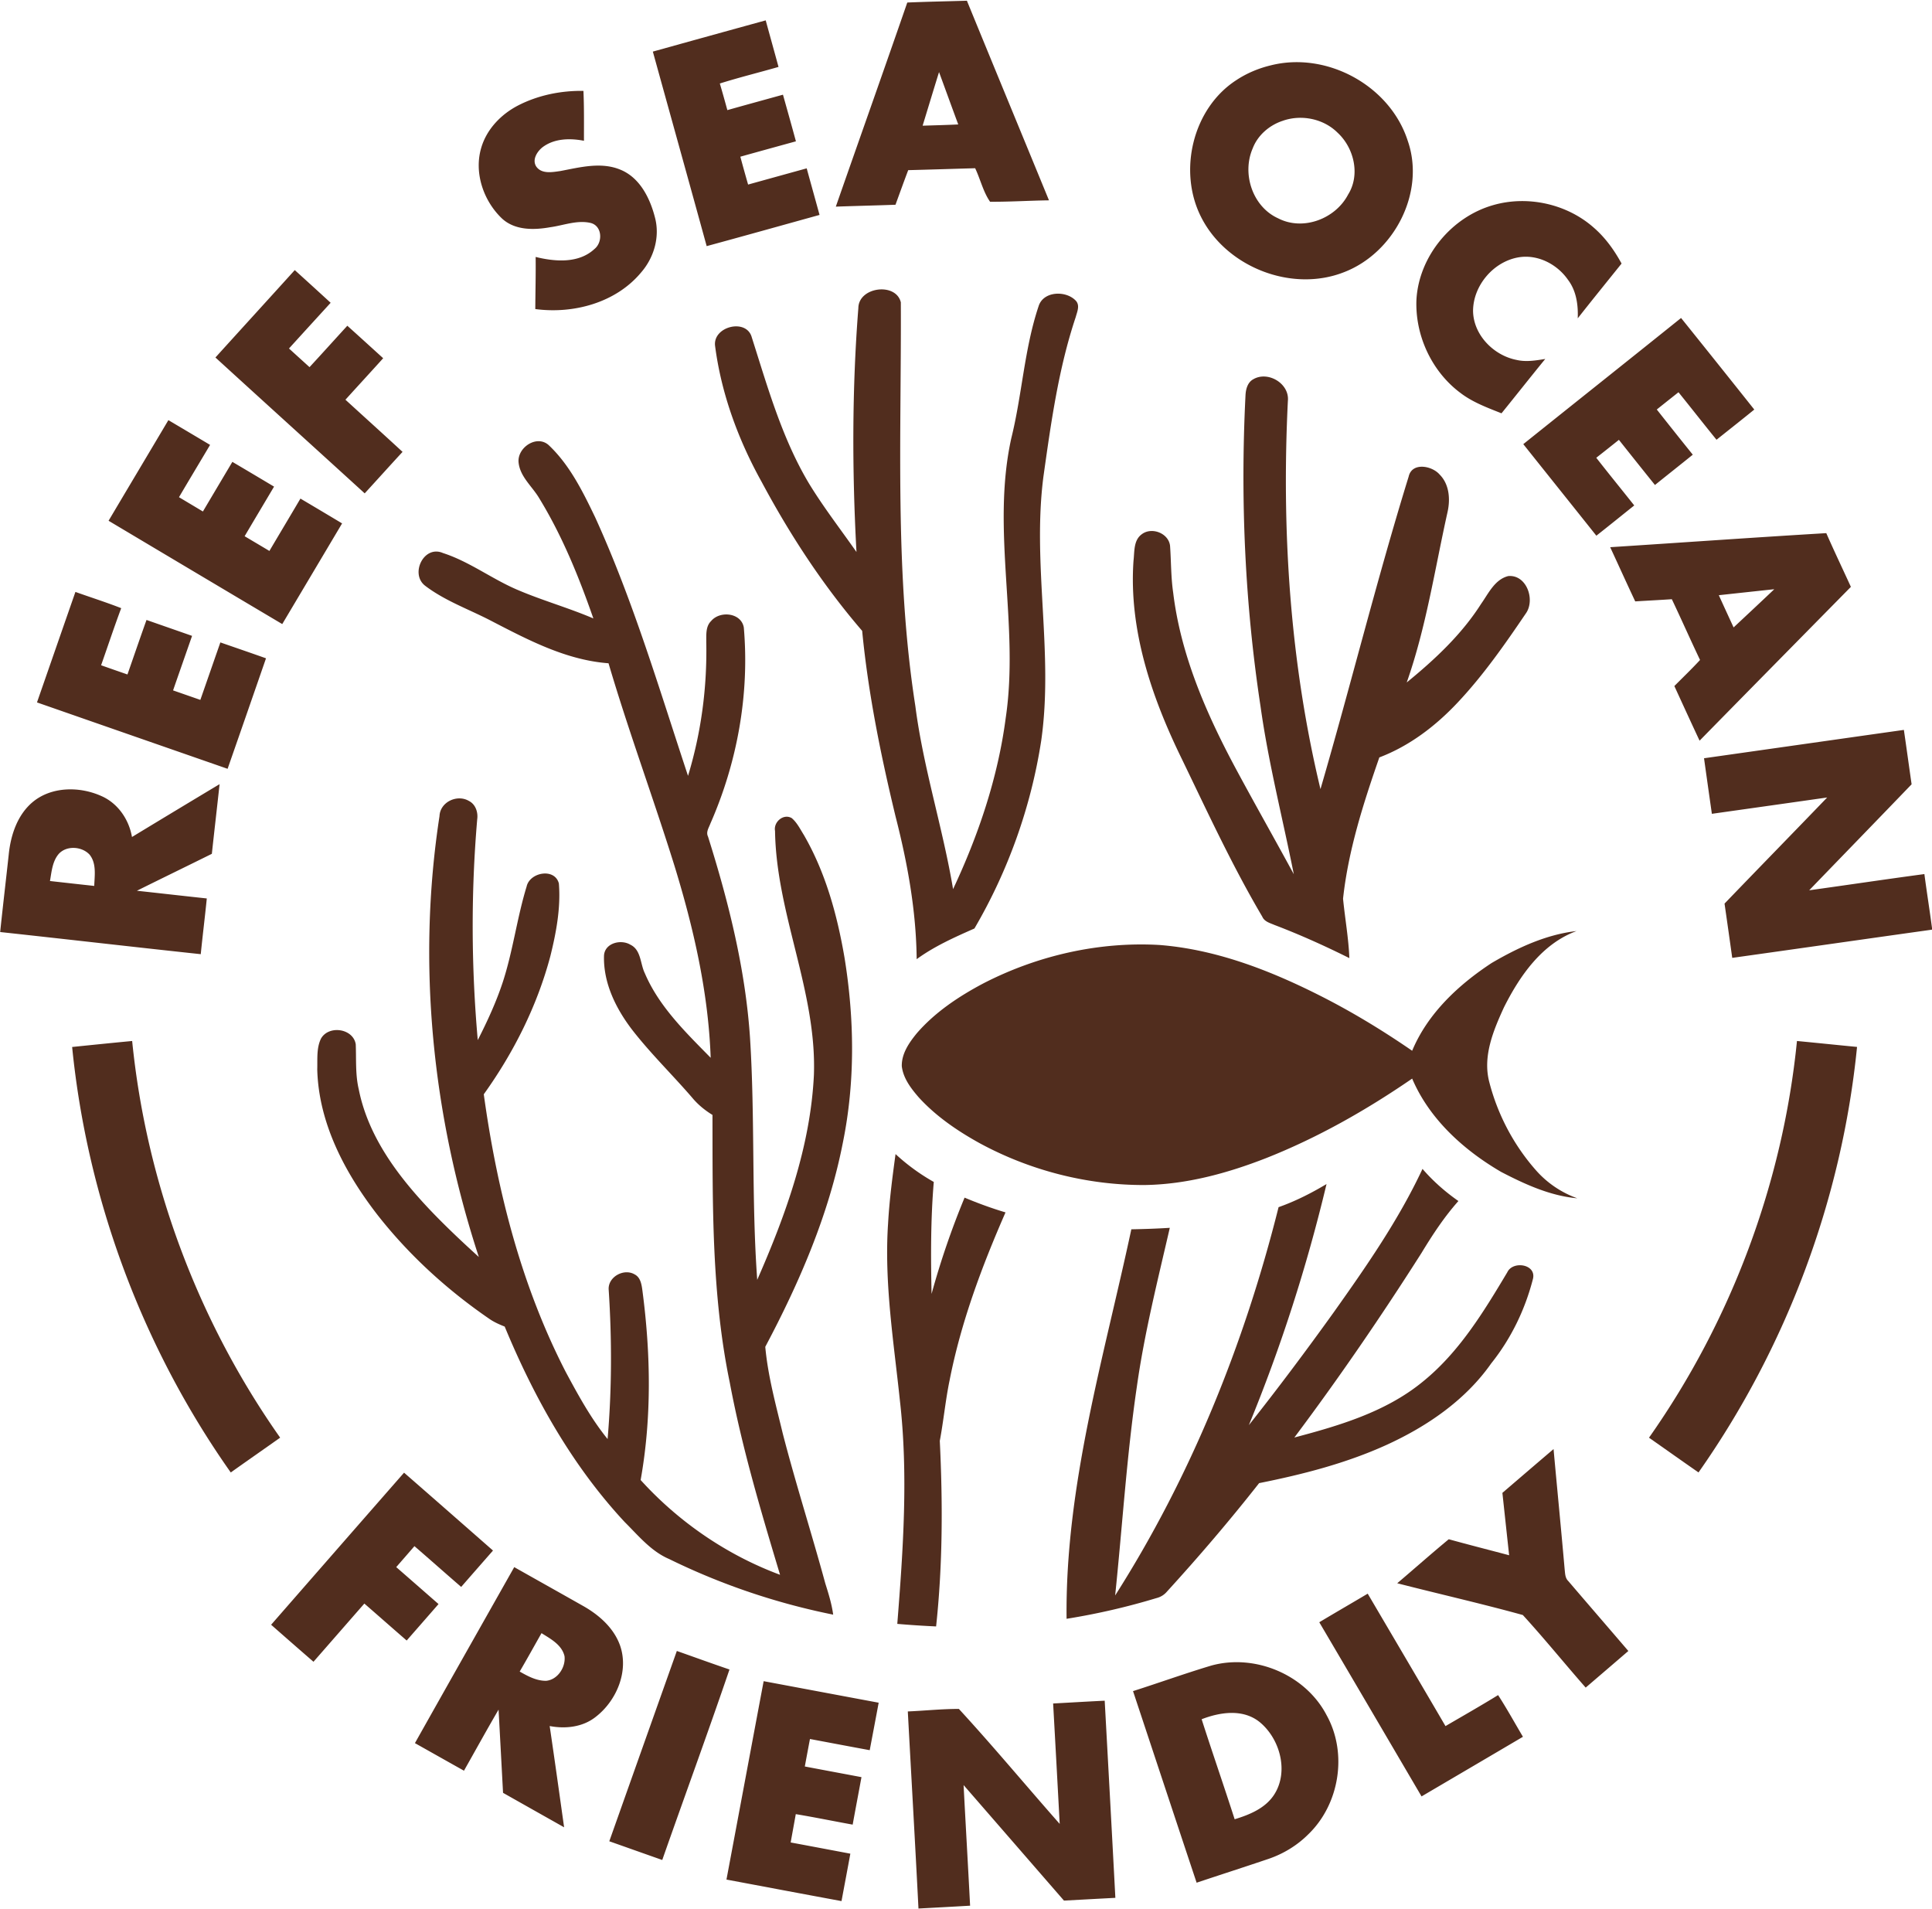
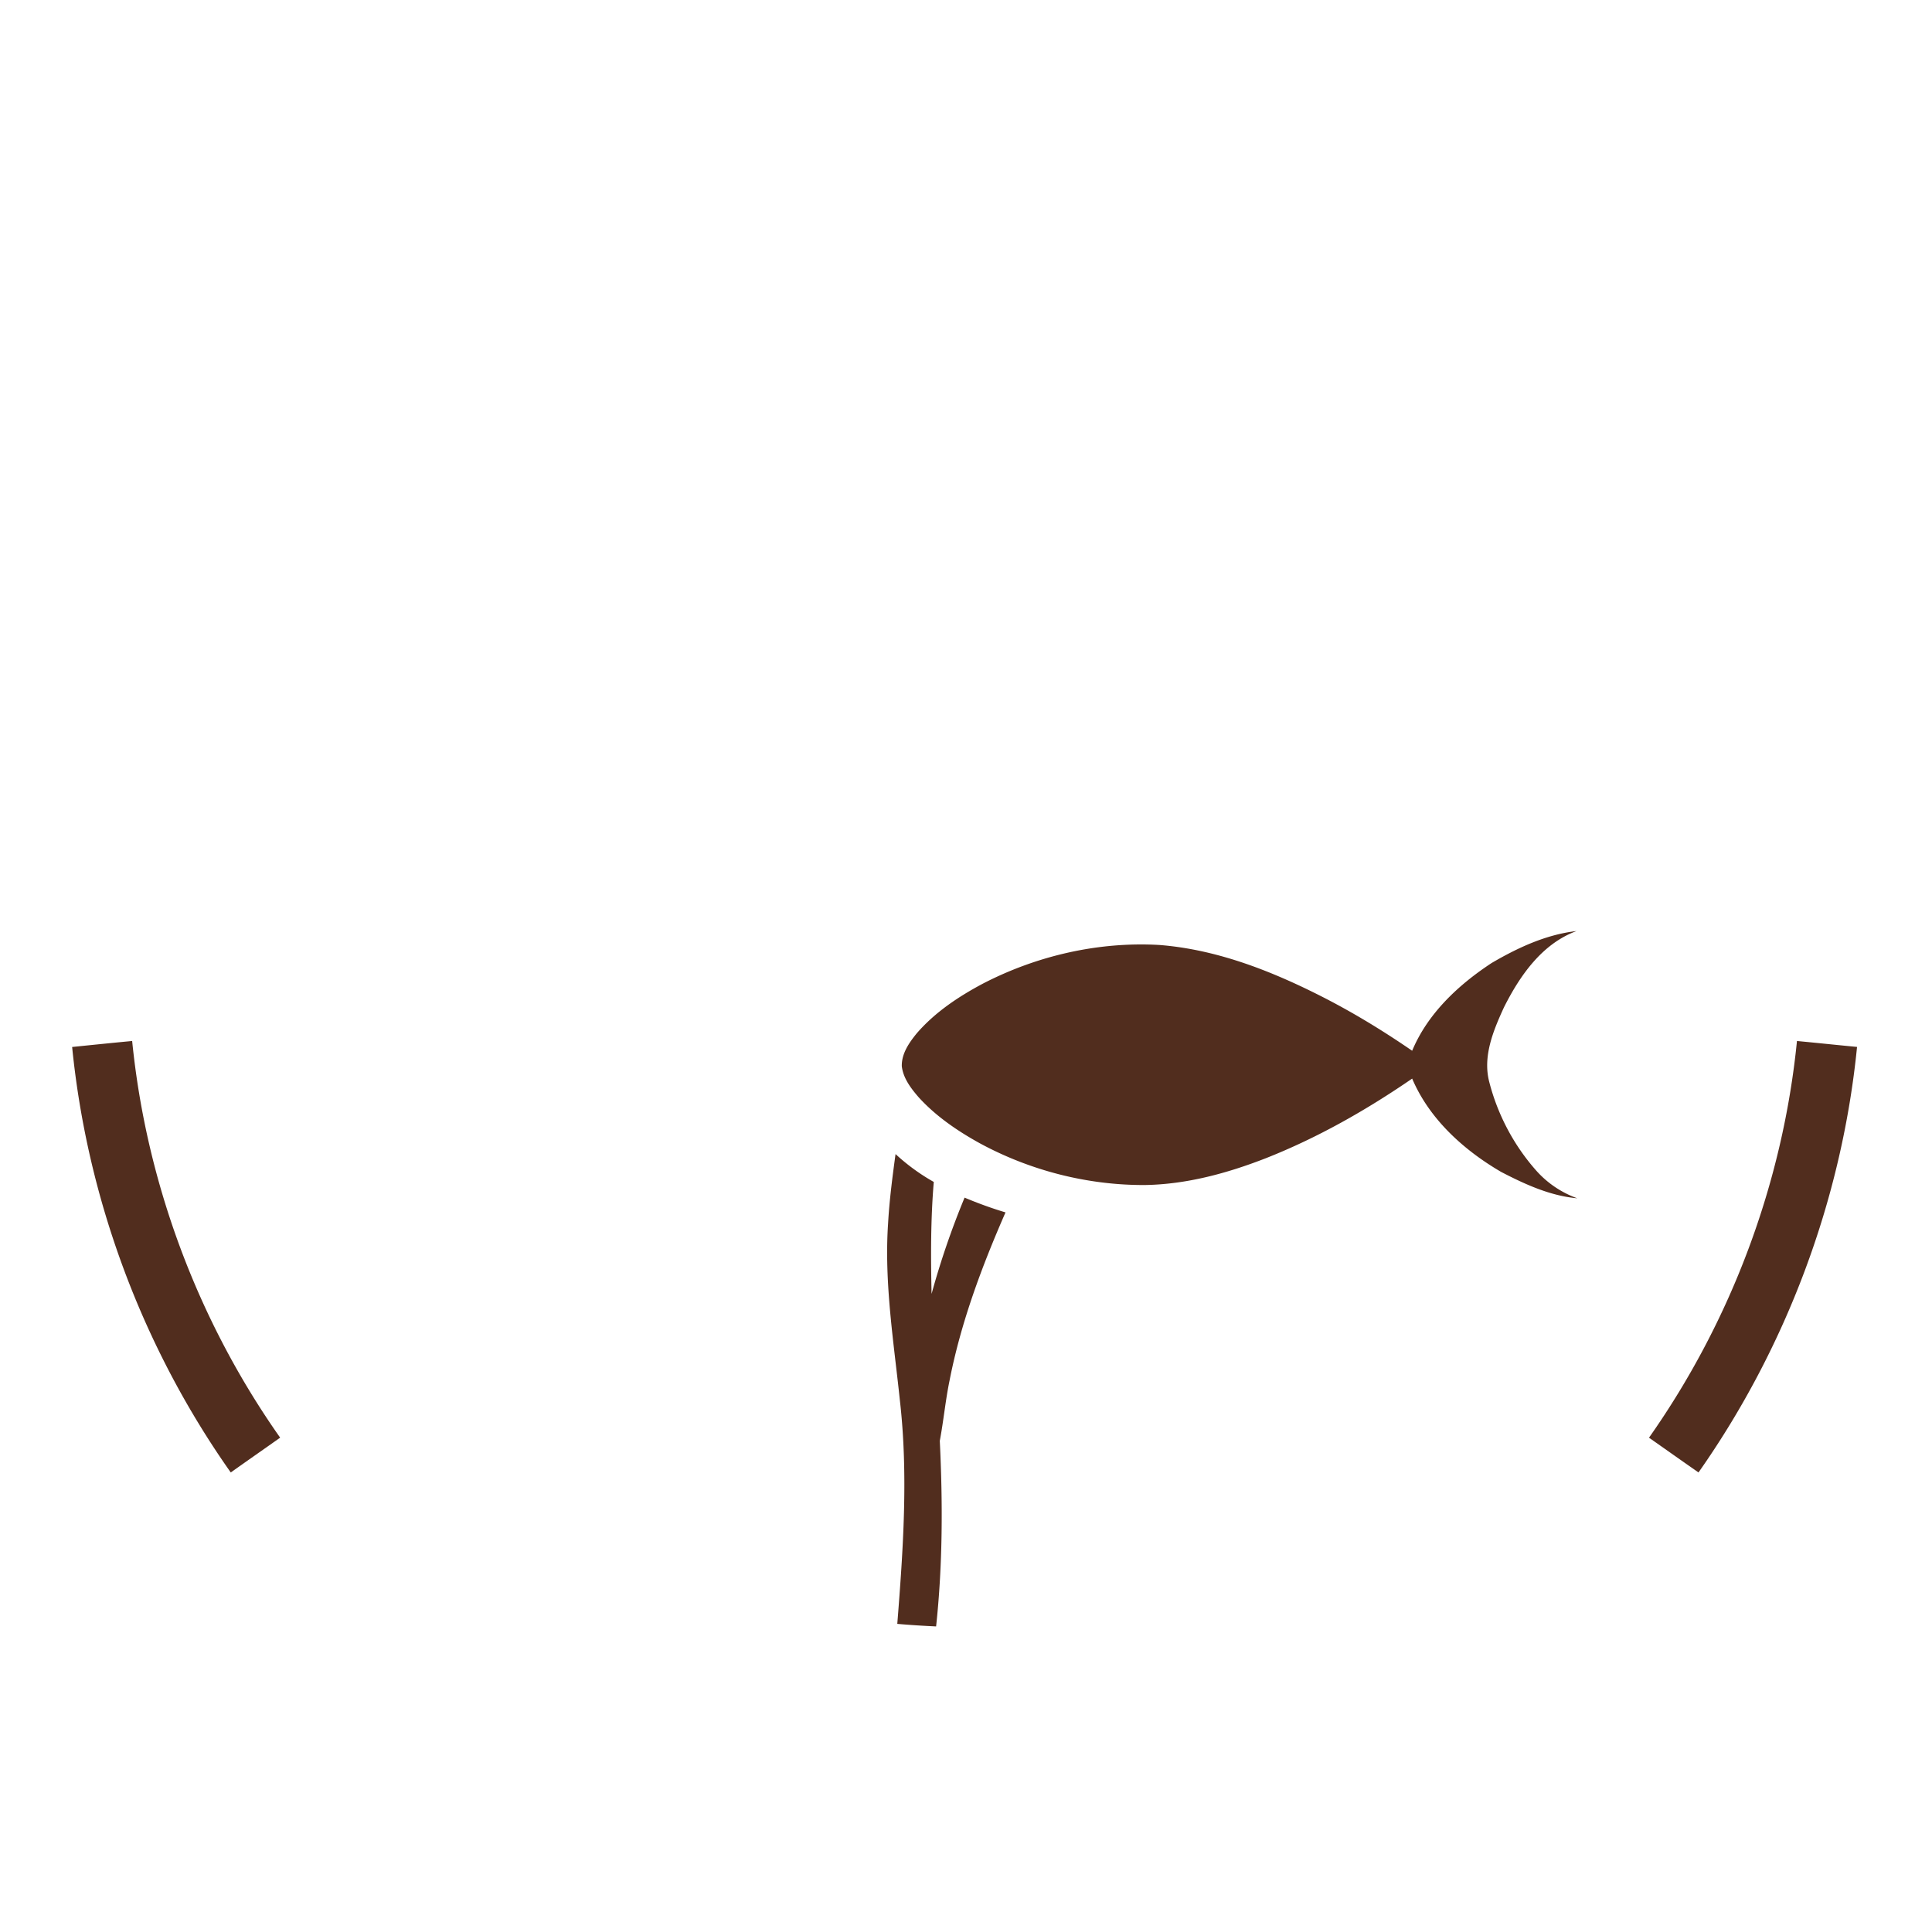
<svg xmlns="http://www.w3.org/2000/svg" width="665pt" height="876" viewBox="0 0 665 657">
  <g fill="#512d1e">
-     <path d="M312.29.87c6.84-.29 13.68-.41 20.52-.62 9.38 22.91 18.85 45.8 28.25 68.7-6.76.09-13.51.53-20.27.49-2.37-3.4-3.34-7.75-5.14-11.54-7.68.21-15.36.47-23.04.66-1.5 3.95-2.93 7.93-4.38 11.91-6.84.25-13.69.4-20.54.65 8.18-23.43 16.49-46.81 24.6-70.25m5.28 42.39c4.09-.13 8.18-.23 12.26-.43-2.23-6-4.4-12.02-6.61-18.02-1.91 6.14-3.77 12.3-5.65 18.45ZM224.71 17.76c12.95-3.6 25.89-7.19 38.85-10.75 1.46 5.34 2.95 10.67 4.41 16.02-6.72 1.94-13.53 3.6-20.2 5.71.9 3.04 1.75 6.1 2.59 9.16 6.37-1.8 12.76-3.54 19.14-5.31 1.5 5.35 3.01 10.69 4.46 16.05-6.38 1.75-12.76 3.51-19.13 5.29.86 3.2 1.75 6.4 2.67 9.59 6.72-1.86 13.44-3.73 20.17-5.58 1.46 5.35 2.96 10.69 4.42 16.03-12.95 3.59-25.89 7.22-38.85 10.74-6.14-22.33-12.36-44.63-18.53-66.95ZM437.37 22.5c19.27-4.88 41.01 6.92 47.15 25.87 6.23 17.75-4.62 38.64-21.86 45.29-18.06 7.14-40.65-1.75-49.29-19.07-7.93-15.76-2.84-37.28 12.15-46.99 3.6-2.39 7.65-4.09 11.85-5.1m4.05 19.11c-4.55 1.52-8.53 4.96-10.25 9.49-3.77 8.71-.04 20.06 8.77 24.04 8.57 4.43 19.72.19 24.08-8.18 4.25-6.79 2.06-16.04-3.63-21.3-4.87-4.85-12.55-6.36-18.97-4.05ZM178.31 36.31c6.92-3.56 14.75-5.14 22.51-5.03.26 5.72.17 11.45.18 17.17-4.79-.93-10.23-.84-14.28 2.24-1.88 1.49-3.67 4.35-2.11 6.67 1.87 2.61 5.55 1.89 8.28 1.5 6.77-1.28 14.08-3.24 20.75-.42 6.65 2.77 10.12 9.83 11.81 16.45 1.74 6.6-.32 13.72-4.73 18.82-8.69 10.49-23.3 14.41-36.47 12.66.03-5.98.2-11.96.12-17.94 6.66 1.65 14.83 2.31 20.25-2.74 2.93-2.36 2.67-7.96-1.33-8.96-4.64-1.07-9.26.83-13.82 1.46-5.63 1.01-12.22 1.16-16.7-3-6.4-6.1-9.72-15.85-7.08-24.48 1.9-6.33 6.83-11.4 12.62-14.4ZM513.84 70.63c11.89-3.47 25.47-.49 34.75 7.73 3.97 3.44 7.06 7.76 9.56 12.35-5.04 6.27-10.11 12.52-15.09 18.85.19-4.62-.48-9.47-3.35-13.25-3.64-5.26-10.13-8.7-16.59-7.81-8.82 1.26-16.06 9.62-16.09 18.52.11 8.25 7.08 15.31 14.96 16.85 3.27.77 6.63.2 9.89-.33-5.06 6.2-10.02 12.49-15.06 18.71-4.86-1.94-9.87-3.77-14.07-6.97-9.97-7.39-15.77-19.93-15.2-32.29.91-14.83 12.08-28.27 26.29-32.36ZM101.46 92.96c4.13 3.73 8.24 7.48 12.35 11.25-4.78 5.24-9.57 10.47-14.34 15.73 2.35 2.14 4.71 4.28 7.07 6.42 4.37-4.73 8.67-9.51 13.01-14.25 4.13 3.71 8.23 7.45 12.34 11.18-4.31 4.78-8.67 9.51-12.99 14.28 6.55 5.99 13.14 11.93 19.66 17.95-4.37 4.74-8.68 9.53-13.03 14.28-17.11-15.6-34.28-31.14-51.38-46.76C83.24 113 92.38 103 101.46 92.96ZM295.45 105.97c.13-7.25 12.94-8.88 14.62-1.91.21 46.32-2.17 93 5 138.97 2.74 21.3 9.44 41.82 12.98 62.98 8.76-18.64 15.44-38.42 18.12-58.9 4.76-31.97-5.08-64.45 1.91-96.23 3.74-15.04 4.47-30.74 9.41-45.5 1.64-5.28 9.53-5.49 12.88-1.81 1.4 1.63.37 3.77-.1 5.55-5.94 17.75-8.5 36.37-11.11 54.84-3.94 30.24 3.55 60.72-.77 90.95-3.5 22.74-11.37 44.8-22.99 64.65-6.87 3.03-13.79 6.12-19.88 10.56-.16-16.6-3.14-33.01-7.25-49.05-5.08-21.07-9.43-42.36-11.51-63.95-13.47-15.64-24.83-33.02-34.57-51.21-8.07-14.51-13.95-30.47-16.07-46.97-.7-6.64 10.86-9.48 12.65-2.82 5.47 17.15 10.4 34.75 19.71 50.32 4.98 8.16 10.84 15.72 16.32 23.54-1.52-27.98-1.54-56.07.65-84.01ZM524.32 152.86c18.09-14.49 36.24-28.91 54.31-43.42 8.43 10.48 16.83 20.99 25.2 31.52-4.3 3.5-8.66 6.93-13 10.39-4.41-5.42-8.7-10.92-13.09-16.35-2.49 1.97-4.99 3.95-7.47 5.94 4.1 5.2 8.23 10.38 12.39 15.55-4.32 3.5-8.69 6.94-13.02 10.43-4.16-5.17-8.29-10.35-12.41-15.54-2.59 2.07-5.18 4.13-7.79 6.17 4.3 5.51 8.73 10.93 13.07 16.41-4.35 3.47-8.67 6.98-13.04 10.41-8.37-10.51-16.77-21-25.15-31.51ZM431.38 130.53c5.07-2.97 12.54 1.49 11.91 7.48-2.2 44.75.74 89.94 11.22 133.58 10.43-35.77 19.35-71.98 30.36-107.58 1.14-5.03 8.05-3.74 10.67-.67 3.38 3.39 3.7 8.63 2.67 13.06-4.36 19.56-7.33 39.51-14.01 58.48 9.63-7.86 18.88-16.49 25.6-27.05 2.54-3.59 4.72-8.44 9.38-9.57 6.33-.52 9.33 8.24 6.01 12.88-7.21 10.63-14.6 21.23-23.42 30.61-7.57 8.07-16.59 14.98-27 18.93-5.49 15.81-10.68 31.93-12.49 48.63.67 6.81 1.9 13.58 2.17 20.44-8.41-4.19-16.98-8.06-25.76-11.4-1.57-.68-3.47-1.14-4.21-2.87-10.32-17.49-18.84-35.96-27.67-54.23-10.35-21.15-18.33-44.41-16.65-68.29.37-3.08-.03-6.97 2.79-9.05 3.42-2.68 9.32-.42 9.79 3.97.38 5.35.29 10.75 1.07 16.07 2.57 21.28 11.22 41.23 21.23 59.98 6.64 12.38 13.59 24.6 20.29 36.95-3.82-19.23-8.73-38.26-11.44-57.7-5.38-35.37-6.98-71.29-5.19-107.01.09-2.12.67-4.54 2.68-5.64ZM37.37 179.23c6.85-11.55 13.73-23.08 20.59-34.63 4.79 2.83 9.57 5.67 14.35 8.52-3.56 6.01-7.17 11.98-10.7 18 2.74 1.64 5.48 3.27 8.23 4.92 3.38-5.7 6.76-11.39 10.14-17.08 4.79 2.82 9.57 5.67 14.35 8.52-3.37 5.69-6.77 11.37-10.13 17.07 2.84 1.69 5.69 3.37 8.53 5.07 3.55-6.02 7.14-12 10.68-18.02 4.79 2.83 9.57 5.68 14.34 8.54-6.86 11.55-13.73 23.1-20.6 34.65-19.94-11.83-39.86-23.69-59.78-35.56ZM178.48 158.95c-.31-5 6.27-9.36 10.33-5.8 7.29 6.85 11.79 16.04 16.07 24.94 13.08 28.72 22.03 59.04 31.94 88.94 4.54-14.89 6.6-30.51 6.28-46.06.03-2.47-.26-5.36 1.68-7.24 3.03-3.62 10.34-2.87 11.24 2.22 2 23.02-2.24 46.46-11.54 67.58-.51 1.39-1.54 2.84-.79 4.37 7.08 22.48 12.87 45.56 14.46 69.16 1.78 27.77.48 55.65 2.49 83.42 9.82-22.37 18.32-45.91 19.51-70.53 1.01-28.74-12.96-55.37-13.38-83.96-.58-3.07 2.89-6.09 5.75-4.42 1.82 1.54 2.88 3.75 4.14 5.75 7.5 12.94 11.51 27.59 14.02 42.25 3.42 21.05 3.71 42.74-.56 63.68-4.83 24.75-14.94 48.11-26.71 70.28.91 10.1 3.66 20.02 6.03 29.88 4.47 17.3 9.94 34.31 14.63 51.55 1.11 3.53 2.22 7.06 2.71 10.75-19.53-3.93-38.55-10.35-56.43-19.13-6.23-2.64-10.6-8.05-15.29-12.7-18.09-19.41-31.24-42.91-41.34-67.31-1.92-.76-3.81-1.6-5.49-2.8-14.44-9.94-27.55-21.9-38.36-35.72-11.12-14.38-20.2-31.47-20.67-50.02.11-3.54-.31-7.37 1.32-10.63 2.7-4.66 11.06-3.44 11.93 2.01.21 5.16-.17 10.39 1.03 15.47 3.33 16.8 14.18 30.82 25.81 42.87 4.99 5.14 10.22 10.06 15.53 14.87-15.97-48.64-21.35-101.02-13.54-151.73.19-4.85 6.05-7.62 10.12-5.23 2.28 1.15 3.2 3.87 2.86 6.3-2.16 25.27-2.05 50.74.19 76.01 3.3-6.48 6.36-13.1 8.63-20.01 3.5-10.74 4.87-22.04 8.18-32.82 1.07-4.95 9.71-6.54 11.11-1.06.67 8.41-.92 16.88-2.94 25.02-4.55 17.11-12.62 33.17-22.91 47.52 4.56 33.02 12.91 65.91 28.26 95.66 4.28 7.95 8.65 15.97 14.36 23 1.47-17.06 1.49-34.23.38-51.3-.41-4.47 5.24-7.59 8.96-5.35 1.97 1.02 2.35 3.39 2.62 5.38 2.87 21.66 3.27 43.81-.59 65.37 13.12 14.46 29.68 25.81 47.99 32.62-6.58-21.85-13.11-43.77-17.32-66.22-6.27-30.27-5.89-61.3-5.94-92.05-2.64-1.62-5.05-3.59-7.02-5.98-6.77-7.85-14.24-15.1-20.61-23.3-5.59-7.29-9.96-16.1-9.71-25.48.17-4.37 5.78-5.82 9.08-3.83 3.71 1.78 3.37 6.54 4.96 9.8 4.88 11.48 14.08 20.36 22.68 29.12-.8-22.49-5.86-44.59-12.45-66.03-7.27-23.35-15.8-46.29-22.71-69.75-14.71-1.09-27.96-8.17-40.81-14.82-7.48-3.85-15.56-6.72-22.3-11.85-5.32-4.05-.47-14.15 6.12-11.27 9.1 2.94 16.79 8.88 25.54 12.62 8.59 3.69 17.63 6.21 26.23 9.89-4.99-14.32-10.74-28.48-18.68-41.44-2.43-4.09-6.69-7.43-7.08-12.46ZM554.23 188.33c24.79-1.6 49.58-3.36 74.38-4.84 2.73 6.21 5.65 12.32 8.47 18.49-17.37 17.64-34.75 35.27-52.08 52.94-2.93-6.25-5.8-12.53-8.68-18.8 2.96-2.99 5.99-5.89 8.84-8.98-3.31-6.94-6.41-13.97-9.71-20.91-4.2.28-8.4.49-12.6.75-2.92-6.19-5.74-12.44-8.62-18.65m37.39 16.52c1.68 3.7 3.38 7.39 5.09 11.09 4.67-4.37 9.36-8.74 14-13.15-6.36.68-12.73 1.37-19.09 2.06ZM12.73 241.75c4.41-12.67 8.81-25.35 13.23-38.03 5.25 1.88 10.57 3.56 15.76 5.59-2.43 6.5-4.61 13.1-6.92 19.65 3.02 1.07 6.04 2.13 9.07 3.17 2.19-6.25 4.32-12.52 6.56-18.76 5.22 1.83 10.45 3.64 15.68 5.48-2.18 6.26-4.37 12.5-6.54 18.76l9.39 3.27c2.3-6.59 4.59-13.19 6.89-19.78 5.24 1.82 10.49 3.61 15.71 5.47-4.39 12.68-8.79 25.36-13.22 38.03-21.87-7.61-43.75-15.22-65.61-22.85ZM586.53 260.97c22.93-3.25 45.86-6.52 68.79-9.76.91 6.23 1.76 12.48 2.66 18.72-11.72 12.19-23.51 24.31-35.25 36.48 13.22-1.83 26.42-3.81 39.65-5.58.82 6.19 1.8 12.35 2.62 18.54v.59c-22.92 3.21-45.84 6.5-68.76 9.71-.87-6.23-1.75-12.45-2.65-18.68 11.75-12.21 23.58-24.32 35.33-36.52-13.23 1.89-26.46 3.75-39.69 5.62-.91-6.37-1.81-12.75-2.7-19.12ZM45.43 288.07a7088.06 7088.06 0 0 1 30.15-18.19c-.86 7.99-1.8 15.98-2.66 23.98-8.59 4.26-17.22 8.44-25.8 12.71 8.02.87 16.03 1.79 24.06 2.65-.64 6.4-1.44 12.78-2.08 19.18-23.02-2.46-46.02-5.13-69.04-7.62.93-8.94 1.99-17.87 2.96-26.8.68-6.58 2.95-13.45 8.14-17.86 6.51-5.49 16.27-5.52 23.77-2.13 5.68 2.5 9.45 8.06 10.5 14.08m-25.35 5.99c-2.08 2.58-2.32 6.02-2.88 9.16 5.08.57 10.16 1.14 15.24 1.69.12-3.59.83-7.71-1.59-10.75-2.68-2.93-8.13-3.26-10.77-.1Z" />
    <path d="M513.44 331.43c8.98-5.25 18.76-9.81 29.21-10.99-11.89 4.36-19.52 15.38-24.98 26.25-3.66 7.98-7.41 16.92-5.03 25.82 2.85 11.03 8.31 21.44 15.82 30.01 3.87 4.49 8.87 7.9 14.45 9.9-9.32-.84-18.02-4.82-26.23-9.09-12.86-7.5-24.7-18.19-30.61-32.11-15.79 10.85-32.56 20.38-50.4 27.42-13.27 5.17-27.28 8.99-41.6 9.21-19.7.09-39.38-4.95-56.71-14.31-7.71-4.25-15.13-9.29-21.1-15.83-2.68-3.09-5.37-6.57-5.86-10.76-.1-4.36 2.56-8.15 5.2-11.37 6.29-7.25 14.42-12.65 22.84-17.11 18.57-9.58 39.7-14.43 60.59-13.24 19.22 1.49 37.54 8.52 54.64 17.1 11.25 5.63 22.03 12.18 32.4 19.31 5.34-12.82 15.95-22.72 27.37-30.21ZM24.83 360.34c6.88-.7 13.77-1.41 20.66-2.06 4.89 48.88 22.65 96.37 50.94 136.52-5.66 4.01-11.35 7.96-17 11.98-30.37-43.04-49.38-94.02-54.6-146.44ZM618.52 358.28c6.9.65 13.78 1.38 20.68 2.04-5.23 52.43-24.27 103.36-54.57 146.45-5.7-3.96-11.36-7.98-17.04-11.96 28.28-40.16 46.05-87.65 50.93-136.53ZM308.25 397.2a70.17 70.17 0 0 0 13.16 9.59c-1.08 12.81-1.04 25.68-.76 38.53 3.09-11.27 6.89-22.34 11.36-33.13 4.6 1.93 9.3 3.65 14.09 5.08-8.14 18.6-15.31 37.75-19.23 57.72-1.44 6.92-2.08 13.97-3.39 20.91 1.04 21.28 1.01 42.66-1.27 63.87-4.46-.21-8.92-.49-13.36-.88 2.02-25.6 3.83-51.43.88-77.03-2.12-20.18-5.42-40.41-4.05-60.77.45-8 1.49-15.95 2.57-23.89Z" />
-     <path d="M458.9 451.9c11.26-15.86 22.46-31.92 30.73-49.6 3.62 4.2 7.81 7.88 12.36 11.06-4.89 5.48-8.92 11.64-12.72 17.9-13.8 21.69-28.33 42.92-43.75 63.49 15.48-4.09 31.44-8.8 44.06-19.1 12.58-10.11 21.07-24.1 29.23-37.76 1.87-4.04 9.94-2.86 8.87 2.13-2.68 10.58-7.56 20.68-14.4 29.22-8.88 12.66-22.04 21.65-35.94 28.01-13.98 6.37-28.94 10.2-43.95 13.2-10.08 12.83-20.68 25.23-31.67 37.27a6.832 6.832 0 0 1-3.65 2.29 234.407 234.407 0 0 1-30.95 7.13c-.51-45.68 12.81-89.79 22.29-134.05 4.42-.08 8.83-.23 13.24-.51-4.17 18.11-8.73 36.17-11.33 54.6-3.51 23.86-4.98 47.95-7.48 71.93 26.09-40.99 44.46-86.59 56.25-133.64 5.78-2.04 11.26-4.82 16.51-7.96-6.76 28.29-15.66 56.08-26.74 82.98 10-12.62 19.65-25.51 29.04-38.59ZM517.13 513.8c5.86-5.02 11.72-10.07 17.61-15.07 1.25 13.8 2.61 27.59 3.82 41.39.16 1.38.14 2.95 1.22 4 6.88 8.05 13.81 16.05 20.7 24.1-4.88 4.2-9.78 8.4-14.68 12.6-7.27-8.27-14.21-16.86-21.64-24.98-14.31-3.95-28.84-7.24-43.23-10.93 5.93-5.03 11.74-10.2 17.74-15.15 6.9 1.91 13.85 3.67 20.78 5.51-.78-7.16-1.55-14.31-2.32-21.47ZM93.32 559.19c15.25-17.46 30.49-34.91 45.76-52.34 10.22 8.91 20.41 17.85 30.61 26.8-3.65 4.17-7.31 8.34-10.95 12.52-5.39-4.65-10.7-9.39-16.09-14.03-2.08 2.41-4.17 4.81-6.27 7.21 4.86 4.23 9.71 8.48 14.56 12.72-3.64 4.19-7.31 8.37-10.96 12.55-4.87-4.22-9.7-8.49-14.57-12.72-5.84 6.67-11.67 13.36-17.51 20.03-4.88-4.23-9.74-8.48-14.58-12.74ZM142.82 599.93c11.36-20.21 22.78-40.38 34.18-60.57 8.01 4.52 16.03 9.01 24.03 13.54 5.35 3.08 10.31 7.51 12.41 13.47 3.07 8.88-1.25 19.05-8.46 24.58-4.44 3.49-10.38 4.13-15.78 3.1 1.72 11.61 3.33 23.23 4.97 34.85-7.01-3.95-14.02-7.9-21.02-11.86-.51-9.55-1.02-19.1-1.54-28.64-4.06 6.95-7.94 14.01-11.91 21.02-5.63-3.15-11.26-6.33-16.88-9.49m43.57-37.85c-2.5 4.4-4.94 8.84-7.51 13.22 2.8 1.59 5.8 3.23 9.12 3.18 3.97-.38 6.76-4.69 6.31-8.47-.92-3.93-4.78-5.95-7.92-7.93ZM454.1 558.33c5.53-3.32 11.12-6.54 16.67-9.84 8.93 15.19 17.88 30.37 26.77 45.58 6.05-3.53 12.15-7 18.11-10.67 3.03 4.67 5.71 9.56 8.55 14.35-11.62 6.85-23.26 13.68-34.9 20.52-11.73-19.98-23.44-39.98-35.2-59.94ZM232.97 568.21c6.04 2.13 12.06 4.32 18.12 6.38-7.48 21.93-15.47 43.69-23.14 65.56-6.08-2.13-12.15-4.3-18.23-6.44 7.74-21.84 15.49-43.67 23.25-65.5ZM416.93 573.24c15.1-4.17 32.49 3.17 39.72 17.13 7.25 13.1 4.4 30.63-6.36 40.97-3.8 3.8-8.5 6.65-13.57 8.4-8.26 2.8-16.57 5.46-24.84 8.23-7.32-21.97-14.59-43.96-21.89-65.94 9-2.87 17.89-6.08 26.94-8.79m-3.32 18.47c3.69 11.51 7.66 22.92 11.36 34.42 5.17-1.57 10.62-3.8 13.65-8.55 5.07-7.95 1.91-19.31-5.17-25-5.72-4.5-13.52-3.32-19.84-.87ZM250.05 646.89c4.28-22.76 8.52-45.53 12.8-68.28 13.2 2.47 26.39 4.95 39.59 7.41-1.01 5.45-2.05 10.89-3.08 16.34-6.86-1.26-13.72-2.56-20.57-3.85-.6 3.15-1.19 6.3-1.77 9.46 6.5 1.24 13 2.44 19.5 3.67-1 5.44-2.04 10.89-3.03 16.34-6.53-1.18-13.03-2.52-19.58-3.61-.58 3.25-1.18 6.49-1.76 9.75 6.85 1.27 13.69 2.57 20.54 3.86-.99 5.44-2.03 10.88-3.04 16.32-13.21-2.44-26.4-4.93-39.6-7.41ZM362.49 586.29c5.92-.32 11.83-.68 17.75-.96 1.24 22.62 2.48 45.23 3.67 67.85-5.9.31-11.8.63-17.69.95-11.52-13.25-23.02-26.51-34.55-39.76.72 13.84 1.53 27.67 2.24 41.51-5.92.35-11.85.66-17.77.98-1.15-22.62-2.45-45.22-3.67-67.83 5.86-.25 11.71-.88 17.58-.87 11.86 12.89 23.09 26.42 34.7 39.57-.73-13.81-1.49-27.63-2.26-41.44Z" />
  </g>
</svg>